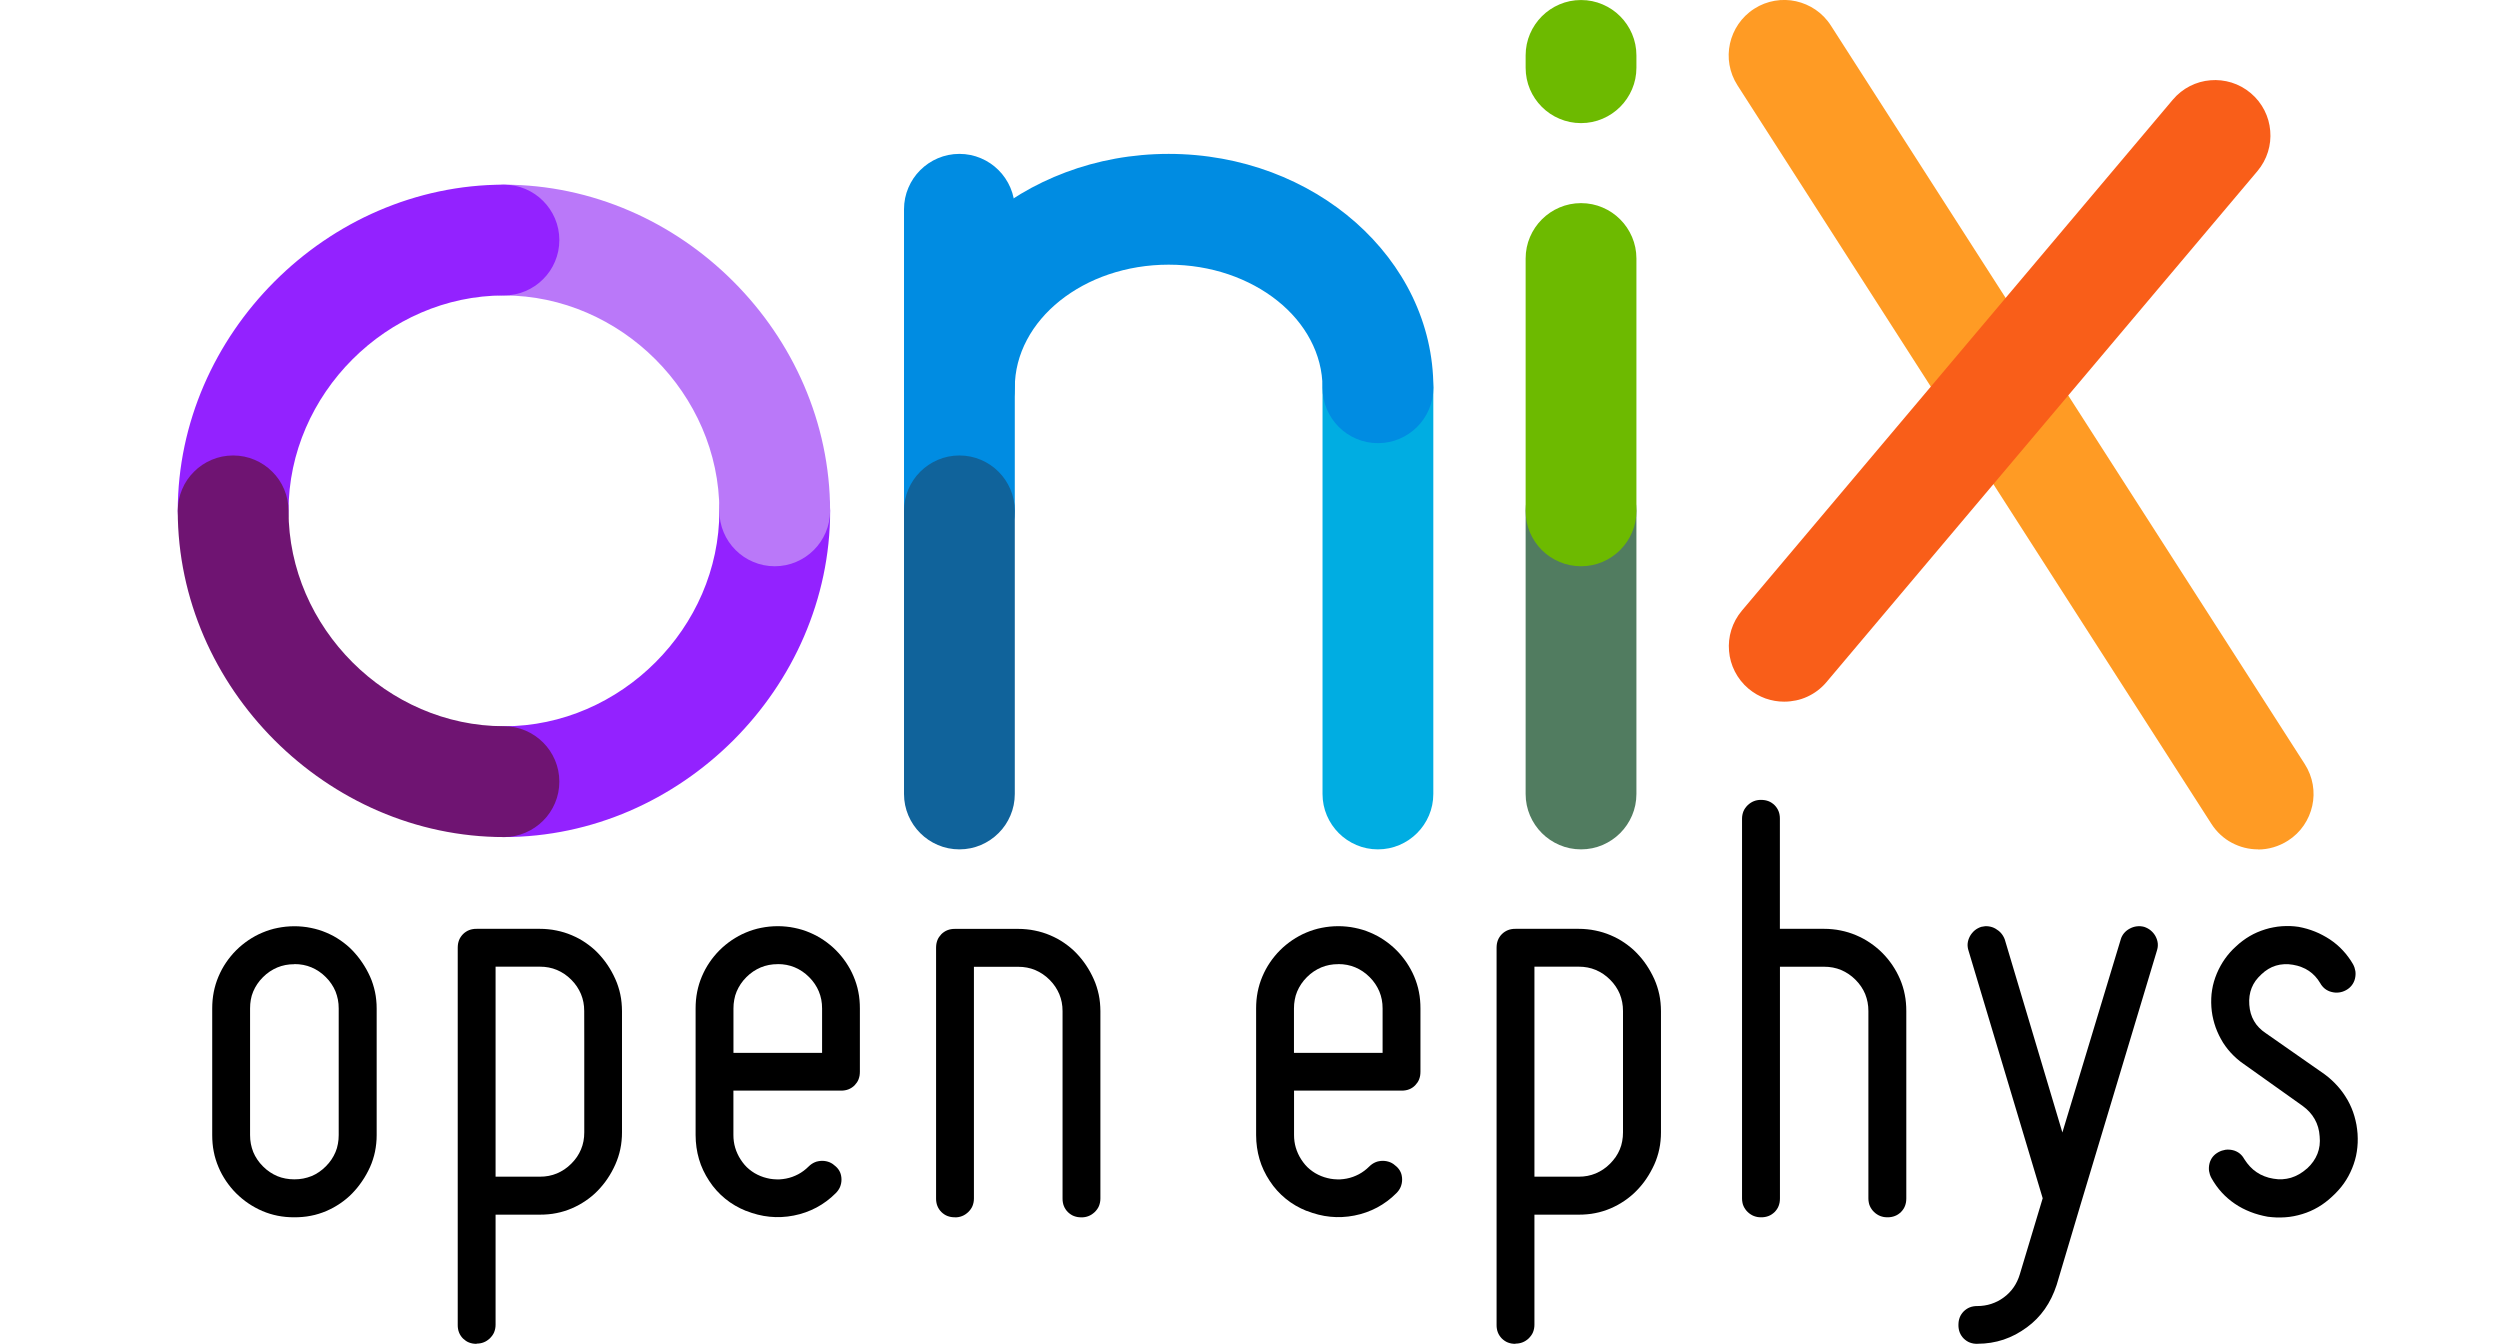
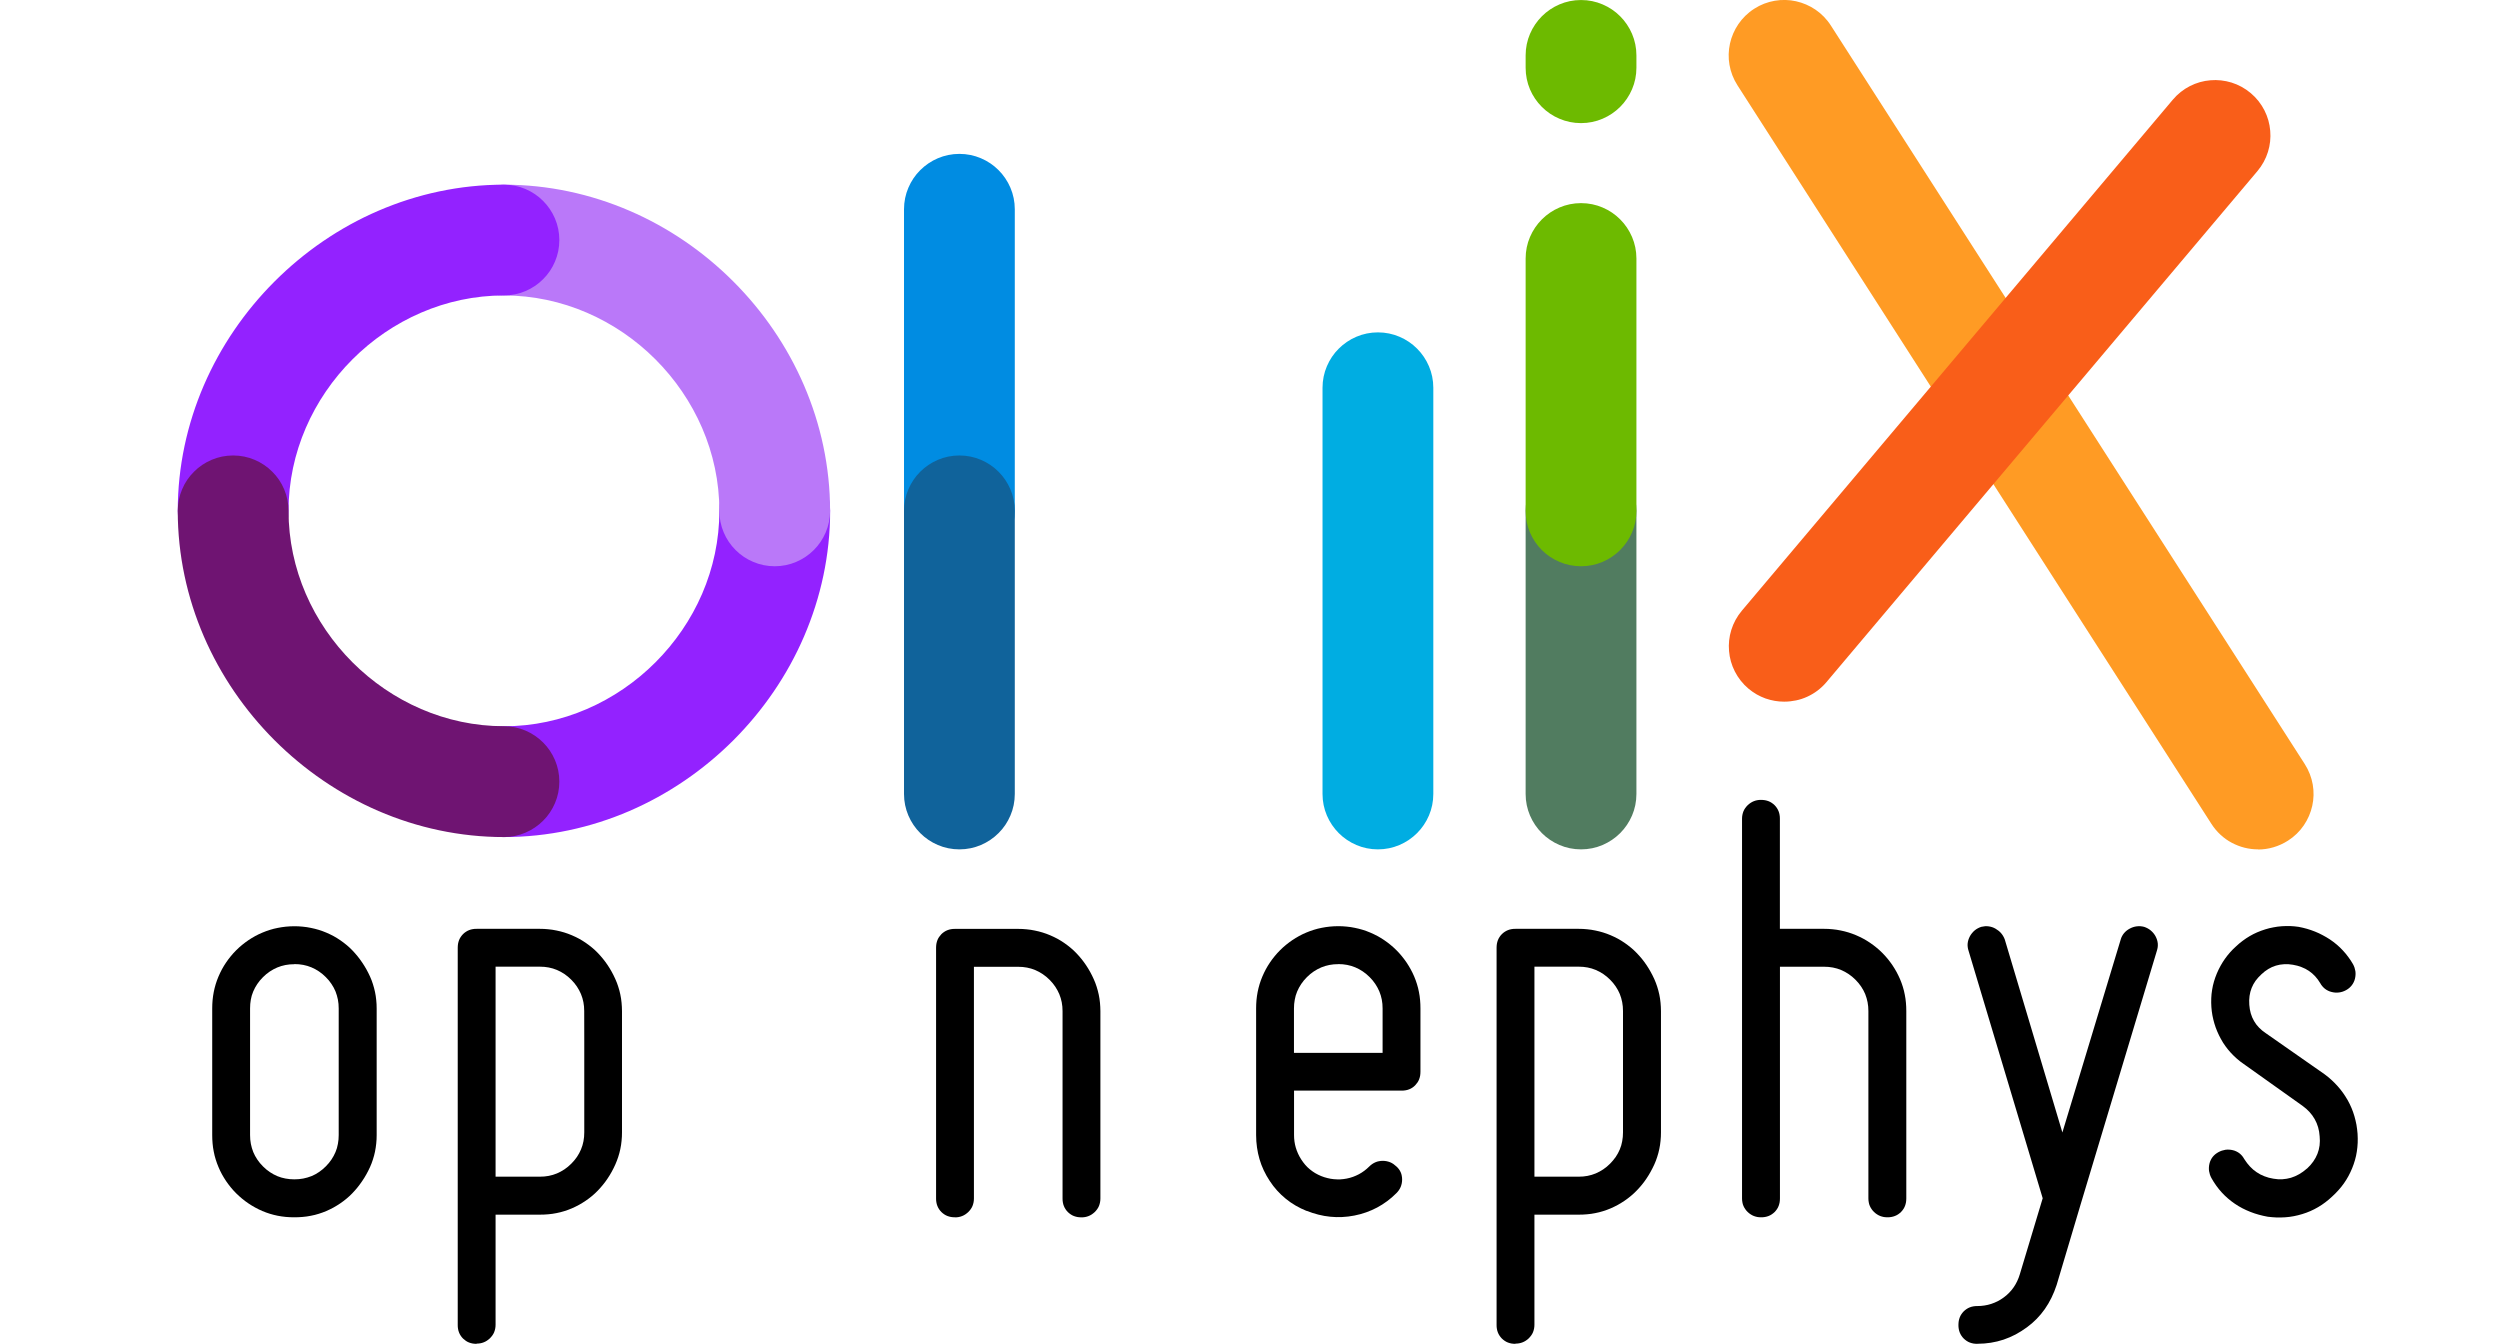
<svg xmlns="http://www.w3.org/2000/svg" xmlns:ns1="http://www.inkscape.org/namespaces/inkscape" xmlns:ns2="http://sodipodi.sourceforge.net/DTD/sodipodi-0.dtd" width="70.313" height="37.796" id="svg2985" version="1.1" ns1:version="1.3.2 (091e20e, 2023-11-25, custom)" ns2:docname="logo-light.svg" ns1:export-filename="Bonsai.png" ns1:export-xdpi="1034.1727" ns1:export-ydpi="1034.1727" viewBox="0 0 70.312 37.795">
  <ns2:namedview id="base" pagecolor="#474747" bordercolor="#666666" borderopacity="1.0" ns1:pageopacity="0" ns1:pageshadow="2" ns1:zoom="8" ns1:cx="30.4375" ns1:cy="15.5625" ns1:document-units="mm" ns1:current-layer="layer2" showgrid="false" ns1:window-width="1920" ns1:window-height="1009" ns1:window-x="-8" ns1:window-y="-8" ns1:window-maximized="1" units="px" showguides="true" ns1:guide-bbox="true" fit-margin-top="0" fit-margin-left="0" fit-margin-right="0" fit-margin-bottom="0" ns1:pagecheckerboard="0" ns1:showpageshadow="2" ns1:deskcolor="#474747">
    <ns2:guide orientation="0,1" position="-13.519,47.433" id="guide4444" ns1:locked="false" ns1:label="" ns1:color="rgb(0,0,255)" />
    <ns2:guide orientation="1,0" position="65.249,78.16" id="guide4446" ns1:locked="false" ns1:label="" ns1:color="rgb(0,0,255)" />
  </ns2:namedview>
  <defs id="defs2987" />
  <style id="style7">.text { fill: #000; } @media (prefers-color-scheme: dark) { .text { fill: #eee; } }</style>
  <g ns1:groupmode="layer" id="layer2" ns1:label="Layer 1" transform="translate(50.25,-24.638)">
    <g id="Layer_1_1_" transform="translate(-34.536,0.988)" />
    <g id="Layer_2_1_" transform="matrix(1.731,0,0,1.731,-47.328,23.946)">
      <g id="g251">
        <path style="fill:#9322ff;fill-opacity:1.0" d="M 6.5,14 C 6.376,14 6.257,13.975 6.15,13.929 6.042,13.884 5.945,13.818 5.864,13.736 5.782,13.655 5.716,13.558 5.671,13.45 c -0.046,-0.108 -0.071,-0.226 -0.071,-0.35 0,-0.124 0.025,-0.243 0.071,-0.35 0.046,-0.108 0.111,-0.205 0.193,-0.286 0.081,-0.081 0.178,-0.147 0.286,-0.193 0.108,-0.046 0.226,-0.071 0.35,-0.071 0.474,0 0.93,-0.1 1.347,-0.28 0.417,-0.18 0.795,-0.439 1.114,-0.758 0.319,-0.319 0.579,-0.697 0.759,-1.114 C 9.9,9.63 10,9.174 10,8.7 10,8.576 10.025,8.458 10.071,8.35 c 0.046,-0.108 0.111,-0.205 0.193,-0.286 0.081,-0.081 0.178,-0.147 0.286,-0.193 0.108,-0.046 0.226,-0.071 0.35,-0.071 0.124,0 0.243,0.025 0.35,0.071 0.108,0.046 0.205,0.111 0.286,0.193 0.081,0.081 0.147,0.178 0.193,0.286 0.046,0.108 0.071,0.226 0.071,0.35 0,0.718 -0.152,1.408 -0.424,2.04 -0.272,0.632 -0.666,1.204 -1.148,1.687 C 9.744,12.91 9.172,13.303 8.54,13.576 7.909,13.848 7.218,14 6.5,14 Z" id="path249" />
      </g>
      <g id="g255">
        <path style="fill:#00ade2;fill-opacity:1.0" d="m 20.7,14.2 c -0.124,0 -0.243,-0.025 -0.35,-0.071 -0.108,-0.046 -0.205,-0.112 -0.286,-0.193 -0.081,-0.081 -0.147,-0.178 -0.193,-0.286 -0.046,-0.108 -0.071,-0.226 -0.071,-0.35 V 11.65 10 8.35 6.7 c 0,-0.124 0.025,-0.243 0.071,-0.35 0.046,-0.108 0.111,-0.205 0.193,-0.286 0.081,-0.081 0.178,-0.147 0.286,-0.193 0.108,-0.046 0.226,-0.071 0.35,-0.071 0.124,0 0.243,0.025 0.35,0.071 0.108,0.046 0.205,0.111 0.286,0.193 0.081,0.081 0.147,0.178 0.193,0.286 0.046,0.108 0.071,0.226 0.071,0.35 V 8.35 10 v 1.65 1.65 c 0,0.124 -0.025,0.243 -0.071,0.35 -0.046,0.108 -0.112,0.205 -0.193,0.286 -0.081,0.081 -0.178,0.147 -0.286,0.193 -0.108,0.046 -0.226,0.071 -0.35,0.071 z" id="path253" />
      </g>
      <g id="g259">
        <path style="fill:#ff9b24;fill-opacity:1.0" d="m 35.001,14.2 c -0.074,0 -0.148,-0.009 -0.22,-0.027 -0.072,-0.018 -0.141,-0.045 -0.207,-0.08 -0.066,-0.035 -0.127,-0.078 -0.183,-0.13 -0.056,-0.051 -0.106,-0.111 -0.149,-0.178 L 32.317,10.786 30.392,7.786 28.467,4.786 26.542,1.786 c -0.067,-0.104 -0.11,-0.218 -0.13,-0.333 -0.02,-0.115 -0.017,-0.232 0.008,-0.345 0.025,-0.113 0.071,-0.22 0.137,-0.317 0.066,-0.096 0.152,-0.182 0.257,-0.249 0.105,-0.068 0.218,-0.11 0.334,-0.13 0.115,-0.02 0.233,-0.017 0.345,0.008 0.112,0.025 0.22,0.071 0.317,0.137 0.096,0.066 0.182,0.152 0.249,0.257 l 1.925,3 1.925,3 1.925,3 1.925,3 c 0.067,0.105 0.11,0.218 0.13,0.333 0.02,0.115 0.017,0.233 -0.008,0.345 -0.025,0.113 -0.071,0.22 -0.137,0.317 -0.066,0.097 -0.152,0.182 -0.257,0.249 -0.038,0.024 -0.076,0.045 -0.116,0.063 -0.04,0.018 -0.08,0.033 -0.121,0.045 -0.041,0.012 -0.082,0.021 -0.124,0.027 -0.042,0.006 -0.083,0.009 -0.125,0.009 z" id="path257" />
      </g>
      <g id="g263">
        <path style="fill:#f95e19;fill-opacity:1.0" d="m 27.3,11.8 c -0.051,0 -0.103,-0.004 -0.153,-0.013 -0.051,-0.009 -0.101,-0.022 -0.15,-0.039 -0.049,-0.018 -0.097,-0.04 -0.143,-0.066 -0.046,-0.027 -0.091,-0.058 -0.133,-0.093 -0.095,-0.08 -0.169,-0.176 -0.222,-0.28 -0.053,-0.104 -0.085,-0.217 -0.094,-0.332 -0.01,-0.115 0.002,-0.231 0.037,-0.343 0.035,-0.112 0.092,-0.218 0.172,-0.313 l 1.75,-2.075 1.75,-2.075 1.75,-2.075 1.75,-2.075 c 0.08,-0.095 0.176,-0.17 0.28,-0.223 0.104,-0.053 0.217,-0.085 0.332,-0.094 0.115,-0.01 0.231,0.003 0.343,0.037 0.112,0.035 0.218,0.092 0.313,0.172 0.095,0.08 0.169,0.176 0.222,0.28 0.053,0.104 0.085,0.217 0.094,0.332 0.01,0.115 -0.002,0.231 -0.037,0.343 -0.035,0.112 -0.092,0.218 -0.172,0.313 l -1.75,2.075 -1.75,2.075 -1.75,2.075 -1.75,2.075 c -0.044,0.053 -0.094,0.099 -0.146,0.139 -0.053,0.04 -0.109,0.073 -0.168,0.1 -0.059,0.027 -0.12,0.047 -0.183,0.06 -0.063,0.013 -0.126,0.02 -0.19,0.02 z" id="path261" />
      </g>
      <g id="g267">
        <path style="fill:#517c60;fill-opacity:1.0" d="m 24,14.2 c -0.124,0 -0.243,-0.025 -0.35,-0.071 -0.108,-0.046 -0.205,-0.112 -0.286,-0.193 -0.081,-0.081 -0.147,-0.178 -0.193,-0.286 -0.046,-0.108 -0.071,-0.226 -0.071,-0.35 V 12.15 11 9.85 8.7 c 0,-0.124 0.025,-0.243 0.071,-0.35 0.046,-0.108 0.112,-0.205 0.193,-0.286 0.081,-0.081 0.178,-0.147 0.286,-0.193 C 23.757,7.825 23.876,7.8 24,7.8 c 0.124,0 0.243,0.025 0.35,0.071 0.108,0.046 0.205,0.111 0.286,0.193 0.081,0.081 0.147,0.178 0.193,0.286 0.046,0.108 0.071,0.226 0.071,0.35 V 9.85 11 v 1.15 1.15 c 0,0.124 -0.025,0.243 -0.071,0.35 -0.046,0.108 -0.112,0.205 -0.193,0.286 -0.081,0.081 -0.178,0.147 -0.286,0.193 C 24.243,14.175 24.124,14.2 24,14.2 Z" id="path265" />
      </g>
      <g id="g271">
        <path style="fill:#6dba00;fill-opacity:1.0" d="m 24,2.4 c -0.124,0 -0.243,-0.025 -0.35,-0.071 C 23.542,2.284 23.445,2.218 23.363,2.136 23.282,2.055 23.216,1.958 23.17,1.85 23.125,1.743 23.1,1.624 23.1,1.5 V 1.45 1.4 1.35 1.3 c 0,-0.124 0.025,-0.243 0.071,-0.35 0.046,-0.108 0.112,-0.205 0.193,-0.286 0.081,-0.081 0.178,-0.147 0.286,-0.193 C 23.757,0.425 23.876,0.4 24,0.4 c 0.124,0 0.243,0.025 0.35,0.071 0.108,0.046 0.205,0.111 0.286,0.193 0.081,0.081 0.147,0.178 0.193,0.286 0.046,0.108 0.071,0.226 0.071,0.35 v 0.05 0.05 0.05 V 1.5 c 0,0.124 -0.025,0.243 -0.071,0.35 -0.046,0.108 -0.112,0.205 -0.193,0.286 -0.081,0.081 -0.178,0.147 -0.286,0.193 C 24.243,2.375 24.124,2.4 24,2.4 Z" id="path269" />
      </g>
      <g id="g283">
        <g id="g275">
          <path style="fill:#008ce2;fill-opacity:1.0" d="m 13.9,9.6 c -0.124,0 -0.243,-0.025 -0.35,-0.071 C 13.442,9.484 13.345,9.418 13.264,9.337 13.182,9.255 13.116,9.158 13.071,9.051 13.025,8.943 13,8.824 13,8.7 V 7.475 6.25 5.025 3.8 c 0,-0.124 0.025,-0.243 0.071,-0.35 0.046,-0.108 0.111,-0.205 0.193,-0.286 0.081,-0.081 0.178,-0.147 0.286,-0.193 0.108,-0.046 0.226,-0.071 0.35,-0.071 0.124,0 0.243,0.025 0.35,0.071 0.108,0.046 0.205,0.111 0.286,0.193 0.081,0.081 0.147,0.178 0.193,0.286 0.046,0.108 0.071,0.226 0.071,0.35 V 5.025 6.25 7.475 8.7 c 0,0.124 -0.025,0.243 -0.071,0.35 -0.046,0.108 -0.111,0.205 -0.193,0.286 -0.081,0.081 -0.178,0.147 -0.286,0.193 -0.108,0.046 -0.226,0.071 -0.35,0.071 z" id="path273" />
        </g>
        <g id="g281">
          <g id="g279">
-             <path style="fill:#008ce2;fill-opacity:1.0" d="m 20.7,7.6 c -0.124,0 -0.243,-0.025 -0.35,-0.071 -0.108,-0.046 -0.205,-0.111 -0.286,-0.193 -0.081,-0.081 -0.147,-0.178 -0.193,-0.286 -0.046,-0.108 -0.071,-0.226 -0.071,-0.35 0,-0.276 -0.07,-0.539 -0.197,-0.778 C 19.477,5.683 19.294,5.467 19.067,5.286 18.841,5.105 18.571,4.959 18.272,4.857 17.973,4.756 17.645,4.7 17.3,4.7 c -0.345,0 -0.673,0.056 -0.972,0.157 -0.299,0.101 -0.568,0.248 -0.795,0.429 -0.226,0.181 -0.41,0.397 -0.536,0.636 -0.127,0.239 -0.197,0.502 -0.197,0.778 0,0.124 -0.025,0.243 -0.071,0.35 -0.046,0.108 -0.111,0.205 -0.193,0.286 -0.081,0.081 -0.178,0.147 -0.286,0.193 -0.108,0.046 -0.226,0.071 -0.35,0.071 -0.124,0 -0.243,-0.025 -0.35,-0.071 C 13.442,7.484 13.345,7.418 13.264,7.337 13.182,7.255 13.116,7.158 13.071,7.051 13.025,6.943 13,6.824 13,6.7 13,6.176 13.121,5.677 13.338,5.222 13.556,4.768 13.871,4.358 14.261,4.014 14.65,3.67 15.113,3.392 15.628,3.199 c 0.514,-0.193 1.079,-0.299 1.672,-0.299 0.593,0 1.158,0.107 1.672,0.299 0.514,0.193 0.978,0.471 1.367,0.815 0.389,0.344 0.705,0.754 0.923,1.208 0.218,0.455 0.339,0.954 0.339,1.478 0,0.124 -0.025,0.243 -0.071,0.35 -0.046,0.108 -0.112,0.205 -0.193,0.286 -0.081,0.081 -0.178,0.147 -0.286,0.193 -0.108,0.046 -0.226,0.071 -0.35,0.071 z" id="path277" />
-           </g>
+             </g>
        </g>
      </g>
      <g id="g287">
        <path style="fill:#10639b;fill-opacity:1.0" d="m 13.9,14.2 c -0.124,0 -0.243,-0.025 -0.35,-0.071 -0.108,-0.046 -0.205,-0.112 -0.286,-0.193 -0.081,-0.081 -0.147,-0.178 -0.193,-0.286 C 13.025,13.542 13,13.424 13,13.3 V 12.15 11 9.85 8.7 C 13,8.576 13.025,8.458 13.071,8.35 c 0.046,-0.108 0.111,-0.205 0.193,-0.286 0.081,-0.081 0.178,-0.147 0.286,-0.193 0.108,-0.046 0.226,-0.071 0.35,-0.071 0.124,0 0.243,0.025 0.35,0.071 0.108,0.046 0.205,0.111 0.286,0.193 0.081,0.081 0.147,0.178 0.193,0.286 0.046,0.108 0.071,0.226 0.071,0.35 V 9.85 11 v 1.15 1.15 c 0,0.124 -0.025,0.243 -0.071,0.35 -0.046,0.108 -0.111,0.205 -0.193,0.286 -0.081,0.081 -0.178,0.147 -0.286,0.193 -0.108,0.046 -0.226,0.071 -0.35,0.071 z" id="path285" />
      </g>
      <g id="g291">
        <path style="fill:#6dba00;fill-opacity:1.0" d="m 24,9.6 c -0.124,0 -0.243,-0.025 -0.35,-0.071 C 23.542,9.484 23.445,9.418 23.363,9.337 23.282,9.255 23.216,9.158 23.17,9.051 23.125,8.943 23.1,8.824 23.1,8.7 V 7.675 6.65 5.625 4.6 c 0,-0.124 0.025,-0.243 0.071,-0.35 0.046,-0.108 0.112,-0.205 0.193,-0.286 0.081,-0.081 0.178,-0.147 0.286,-0.193 0.108,-0.046 0.226,-0.071 0.35,-0.071 0.124,0 0.243,0.025 0.35,0.071 0.108,0.046 0.205,0.111 0.286,0.193 0.081,0.081 0.147,0.178 0.193,0.286 0.046,0.108 0.071,0.226 0.071,0.35 v 1.025 1.025 1.025 1.025 c 0,0.124 -0.025,0.243 -0.071,0.35 -0.046,0.108 -0.112,0.205 -0.193,0.286 -0.081,0.081 -0.178,0.147 -0.286,0.193 C 24.243,9.575 24.124,9.6 24,9.6 Z" id="path289" />
      </g>
      <g id="g295">
        <path style="fill:#ba78f9;fill-opacity:1.0" d="m 10.9,9.6 c -0.124,0 -0.243,-0.025 -0.35,-0.071 C 10.442,9.484 10.345,9.418 10.264,9.337 10.182,9.255 10.116,9.158 10.071,9.051 10.025,8.943 10,8.824 10,8.7 10,8.226 9.9,7.77 9.72,7.353 9.54,6.936 9.28,6.557 8.961,6.238 8.642,5.919 8.264,5.66 7.847,5.48 7.43,5.3 6.974,5.2 6.5,5.2 6.376,5.2 6.257,5.175 6.15,5.129 6.042,5.083 5.945,5.018 5.864,4.936 5.782,4.855 5.716,4.758 5.671,4.65 5.625,4.542 5.6,4.424 5.6,4.3 c 0,-0.124 0.025,-0.243 0.071,-0.35 C 5.716,3.842 5.782,3.745 5.864,3.663 5.945,3.582 6.042,3.516 6.15,3.471 6.257,3.425 6.376,3.4 6.5,3.4 c 0.718,0 1.409,0.152 2.04,0.424 0.632,0.272 1.204,0.666 1.687,1.149 0.483,0.483 0.876,1.056 1.148,1.687 0.272,0.632 0.424,1.322 0.424,2.04 0,0.124 -0.025,0.243 -0.071,0.35 -0.046,0.108 -0.111,0.205 -0.193,0.286 -0.081,0.081 -0.178,0.147 -0.286,0.193 -0.108,0.046 -0.226,0.071 -0.35,0.071 z" id="path293" />
      </g>
      <g id="g299">
        <path style="fill:#9322ff;fill-opacity:1.0" d="m 2.1,9.6 c -0.124,0 -0.243,-0.025 -0.35,-0.071 C 1.642,9.484 1.545,9.418 1.464,9.337 1.382,9.255 1.316,9.158 1.271,9.051 1.225,8.943 1.2,8.824 1.2,8.7 c 0,-0.718 0.152,-1.409 0.424,-2.04 C 1.897,6.028 2.29,5.456 2.773,4.973 3.256,4.49 3.828,4.096 4.46,3.824 5.091,3.552 5.782,3.4 6.5,3.4 c 0.124,0 0.243,0.025 0.35,0.071 0.108,0.046 0.205,0.111 0.286,0.193 0.081,0.081 0.147,0.178 0.193,0.286 0.046,0.108 0.071,0.226 0.071,0.35 0,0.124 -0.025,0.243 -0.071,0.35 C 7.284,4.758 7.218,4.855 7.136,4.936 7.055,5.018 6.958,5.083 6.85,5.129 6.743,5.175 6.624,5.2 6.5,5.2 6.026,5.2 5.57,5.3 5.153,5.48 4.736,5.66 4.358,5.919 4.039,6.238 3.72,6.557 3.46,6.936 3.28,7.353 3.1,7.77 3,8.226 3,8.7 3,8.824 2.975,8.943 2.929,9.051 2.884,9.158 2.818,9.255 2.736,9.337 2.655,9.418 2.558,9.484 2.45,9.529 2.343,9.575 2.224,9.6 2.1,9.6 Z" id="path297" />
      </g>
      <g id="g303">
        <path style="fill:#6f1472;fill-opacity:1.0" d="M 6.5,14 C 5.782,14 5.091,13.848 4.46,13.576 3.828,13.303 3.256,12.91 2.773,12.427 2.29,11.944 1.897,11.372 1.624,10.74 1.352,10.109 1.2,9.418 1.2,8.7 1.2,8.576 1.225,8.458 1.271,8.35 1.316,8.242 1.382,8.145 1.464,8.064 1.545,7.982 1.642,7.917 1.75,7.871 1.857,7.825 1.976,7.8 2.1,7.8 c 0.124,0 0.243,0.025 0.35,0.071 0.108,0.046 0.205,0.111 0.286,0.193 C 2.818,8.145 2.884,8.242 2.929,8.35 2.975,8.458 3,8.576 3,8.7 3,9.174 3.1,9.63 3.28,10.047 c 0.18,0.417 0.44,0.795 0.759,1.114 0.319,0.319 0.697,0.578 1.114,0.758 0.417,0.18 0.873,0.28 1.347,0.28 0.124,0 0.243,0.025 0.35,0.071 0.108,0.046 0.205,0.112 0.286,0.193 0.081,0.081 0.147,0.178 0.193,0.286 0.046,0.108 0.071,0.226 0.071,0.35 0,0.124 -0.025,0.243 -0.071,0.35 -0.046,0.108 -0.111,0.205 -0.193,0.286 -0.081,0.081 -0.178,0.147 -0.286,0.193 C 6.743,13.975 6.624,14 6.5,14 Z" id="path301" />
      </g>
      <g style="enable-background:new" id="g321">
        <g id="g307">
          <path style="fill:#000000;fill-opacity:1.0" d="m 3.094,20.178 c -0.046,0 -0.092,-0.002 -0.137,-0.006 -0.045,-0.004 -0.089,-0.011 -0.132,-0.019 -0.043,-0.009 -0.086,-0.019 -0.127,-0.032 -0.042,-0.013 -0.083,-0.028 -0.123,-0.045 -0.04,-0.017 -0.079,-0.036 -0.117,-0.057 -0.038,-0.021 -0.075,-0.043 -0.11,-0.067 -0.036,-0.024 -0.07,-0.05 -0.103,-0.077 -0.033,-0.027 -0.065,-0.057 -0.096,-0.087 -0.031,-0.031 -0.06,-0.063 -0.087,-0.096 -0.027,-0.033 -0.053,-0.068 -0.077,-0.103 -0.024,-0.036 -0.046,-0.072 -0.067,-0.11 -0.021,-0.038 -0.039,-0.077 -0.056,-0.117 -0.017,-0.04 -0.032,-0.081 -0.045,-0.123 -0.013,-0.042 -0.024,-0.084 -0.032,-0.128 -0.009,-0.043 -0.015,-0.087 -0.019,-0.132 -0.004,-0.045 -0.006,-0.09 -0.006,-0.137 v -0.514 -0.514 -0.514 -0.514 c 0,-0.046 0.002,-0.092 0.006,-0.137 0.004,-0.045 0.011,-0.089 0.019,-0.132 0.009,-0.043 0.019,-0.086 0.032,-0.128 0.013,-0.042 0.028,-0.083 0.045,-0.123 0.017,-0.04 0.036,-0.079 0.056,-0.117 0.021,-0.038 0.043,-0.075 0.067,-0.11 0.024,-0.036 0.05,-0.07 0.077,-0.103 0.027,-0.033 0.056,-0.065 0.087,-0.096 0.031,-0.031 0.063,-0.06 0.096,-0.087 0.033,-0.027 0.068,-0.053 0.103,-0.077 0.036,-0.024 0.072,-0.046 0.11,-0.067 0.038,-0.021 0.077,-0.039 0.117,-0.056 0.04,-0.017 0.081,-0.032 0.123,-0.045 0.042,-0.013 0.084,-0.024 0.127,-0.032 0.043,-0.009 0.087,-0.015 0.132,-0.02 0.045,-0.004 0.09,-0.007 0.137,-0.007 0.046,0 0.092,0.002 0.137,0.007 0.045,0.004 0.089,0.011 0.132,0.02 0.043,0.009 0.086,0.019 0.128,0.032 0.042,0.013 0.083,0.028 0.123,0.045 0.04,0.017 0.079,0.036 0.117,0.056 0.038,0.021 0.074,0.043 0.109,0.067 0.035,0.024 0.069,0.05 0.102,0.077 0.033,0.027 0.064,0.056 0.094,0.087 0.03,0.031 0.058,0.063 0.085,0.096 0.027,0.033 0.052,0.068 0.076,0.103 0.024,0.036 0.047,0.072 0.068,0.11 0.021,0.038 0.041,0.077 0.059,0.117 0.018,0.04 0.034,0.081 0.047,0.123 0.013,0.042 0.025,0.084 0.034,0.128 0.009,0.043 0.016,0.087 0.02,0.132 0.005,0.045 0.007,0.09 0.007,0.137 v 0.514 0.514 0.514 0.514 c 0,0.046 -0.002,0.092 -0.007,0.137 -0.005,0.045 -0.011,0.089 -0.02,0.132 -0.009,0.043 -0.02,0.086 -0.034,0.128 -0.013,0.042 -0.029,0.083 -0.047,0.123 -0.018,0.04 -0.038,0.079 -0.059,0.117 -0.021,0.038 -0.044,0.075 -0.068,0.11 -0.024,0.036 -0.05,0.07 -0.076,0.103 -0.027,0.033 -0.055,0.065 -0.085,0.096 -0.03,0.031 -0.061,0.06 -0.094,0.087 -0.033,0.027 -0.066,0.053 -0.102,0.077 -0.035,0.024 -0.072,0.046 -0.109,0.067 -0.038,0.021 -0.077,0.039 -0.117,0.057 -0.04,0.017 -0.081,0.032 -0.123,0.045 -0.042,0.013 -0.084,0.024 -0.128,0.032 -0.043,0.009 -0.087,0.015 -0.132,0.019 -0.045,0.004 -0.09,0.006 -0.137,0.006 z m 0,-4.112 c -0.05,0 -0.098,0.004 -0.144,0.013 -0.046,0.009 -0.09,0.022 -0.133,0.04 -0.042,0.018 -0.083,0.04 -0.122,0.066 -0.039,0.026 -0.076,0.057 -0.111,0.092 -0.035,0.035 -0.066,0.072 -0.092,0.111 -0.026,0.039 -0.048,0.079 -0.066,0.122 -0.018,0.042 -0.031,0.087 -0.039,0.133 C 2.379,16.687 2.375,16.735 2.375,16.785 v 0.514 0.514 0.514 0.514 c 0,0.05 0.004,0.098 0.013,0.144 0.009,0.046 0.022,0.09 0.039,0.133 0.018,0.042 0.039,0.083 0.066,0.122 0.026,0.039 0.057,0.076 0.092,0.111 0.035,0.035 0.072,0.066 0.111,0.092 0.039,0.026 0.079,0.048 0.122,0.066 0.042,0.017 0.087,0.031 0.133,0.039 0.046,0.009 0.094,0.013 0.144,0.013 0.05,0 0.098,-0.004 0.144,-0.013 0.046,-0.009 0.09,-0.022 0.133,-0.039 0.042,-0.017 0.083,-0.039 0.122,-0.066 0.039,-0.026 0.076,-0.057 0.111,-0.092 0.035,-0.035 0.066,-0.072 0.092,-0.111 0.026,-0.039 0.048,-0.079 0.066,-0.122 0.018,-0.042 0.031,-0.087 0.039,-0.133 0.009,-0.046 0.013,-0.094 0.013,-0.144 v -0.514 -0.514 -0.514 -0.514 c 0,-0.05 -0.004,-0.098 -0.013,-0.144 -0.009,-0.046 -0.022,-0.09 -0.039,-0.133 -0.018,-0.042 -0.039,-0.083 -0.066,-0.122 -0.026,-0.039 -0.057,-0.076 -0.092,-0.111 -0.035,-0.035 -0.072,-0.066 -0.111,-0.092 -0.039,-0.026 -0.079,-0.048 -0.122,-0.066 -0.042,-0.018 -0.087,-0.031 -0.133,-0.04 -0.046,-0.009 -0.094,-0.013 -0.144,-0.013 z" id="path305" />
        </g>
        <g id="g311">
          <path style="fill:#000000;fill-opacity:1.0" d="m 6.056,22.234 c -0.022,0 -0.044,-0.002 -0.064,-0.005 -0.02,-0.004 -0.04,-0.009 -0.058,-0.016 -0.018,-0.007 -0.036,-0.016 -0.052,-0.027 -0.016,-0.011 -0.032,-0.024 -0.047,-0.038 -0.015,-0.015 -0.027,-0.03 -0.038,-0.047 -0.011,-0.016 -0.02,-0.034 -0.027,-0.052 -0.007,-0.018 -0.013,-0.038 -0.016,-0.058 -0.004,-0.02 -0.005,-0.042 -0.005,-0.064 V 20.394 18.862 17.33 15.798 c 0,-0.022 0.002,-0.043 0.005,-0.064 0.004,-0.02 0.009,-0.04 0.016,-0.058 0.007,-0.018 0.016,-0.036 0.027,-0.052 0.011,-0.017 0.024,-0.032 0.038,-0.047 0.015,-0.015 0.03,-0.027 0.047,-0.038 0.016,-0.011 0.034,-0.02 0.052,-0.027 0.018,-0.007 0.038,-0.013 0.058,-0.016 0.02,-0.004 0.042,-0.005 0.064,-0.005 H 6.313 6.57 6.827 7.083 c 0.046,0 0.092,0.002 0.137,0.007 0.045,0.004 0.089,0.011 0.132,0.02 0.043,0.009 0.086,0.019 0.127,0.032 0.042,0.013 0.083,0.028 0.123,0.045 0.04,0.017 0.079,0.036 0.117,0.056 0.038,0.021 0.074,0.043 0.109,0.067 0.035,0.024 0.069,0.05 0.102,0.077 0.033,0.027 0.064,0.056 0.094,0.087 0.03,0.031 0.058,0.063 0.085,0.096 0.027,0.033 0.052,0.068 0.076,0.103 0.024,0.036 0.046,0.072 0.067,0.11 0.021,0.038 0.04,0.077 0.058,0.117 0.018,0.04 0.034,0.081 0.047,0.123 0.014,0.042 0.025,0.084 0.034,0.128 0.009,0.043 0.016,0.087 0.02,0.132 0.004,0.045 0.007,0.09 0.007,0.136 v 0.493 0.493 0.493 0.493 c 0,0.046 -0.002,0.092 -0.007,0.137 -0.004,0.045 -0.011,0.089 -0.02,0.132 -0.009,0.043 -0.02,0.086 -0.034,0.128 -0.014,0.042 -0.029,0.083 -0.047,0.123 -0.018,0.04 -0.037,0.079 -0.058,0.117 -0.021,0.038 -0.043,0.075 -0.067,0.11 -0.024,0.036 -0.049,0.07 -0.076,0.103 -0.027,0.033 -0.055,0.065 -0.085,0.096 -0.03,0.031 -0.061,0.06 -0.094,0.087 -0.033,0.027 -0.066,0.053 -0.102,0.077 -0.035,0.024 -0.072,0.046 -0.109,0.067 -0.038,0.021 -0.077,0.039 -0.117,0.057 -0.04,0.017 -0.081,0.032 -0.123,0.045 -0.042,0.013 -0.084,0.024 -0.127,0.032 -0.043,0.009 -0.087,0.015 -0.132,0.019 -0.045,0.004 -0.09,0.006 -0.137,0.006 H 6.904 6.724 6.544 6.364 v 0.447 0.447 0.447 0.447 c 0,0.022 -0.002,0.043 -0.006,0.064 -0.004,0.02 -0.01,0.04 -0.017,0.058 -0.008,0.018 -0.017,0.036 -0.029,0.052 -0.012,0.016 -0.025,0.032 -0.04,0.047 -0.016,0.015 -0.032,0.027 -0.048,0.038 -0.017,0.011 -0.034,0.02 -0.052,0.027 -0.018,0.007 -0.037,0.013 -0.056,0.016 -0.019,0.004 -0.039,0.005 -0.06,0.005 z m 1.748,-5.408 c 0,-0.05 -0.004,-0.097 -0.013,-0.143 -0.009,-0.046 -0.022,-0.09 -0.04,-0.133 -0.018,-0.042 -0.04,-0.083 -0.066,-0.122 -0.026,-0.039 -0.057,-0.076 -0.092,-0.111 -0.035,-0.035 -0.072,-0.066 -0.111,-0.092 -0.039,-0.026 -0.079,-0.048 -0.122,-0.066 -0.042,-0.018 -0.087,-0.031 -0.133,-0.04 -0.046,-0.009 -0.094,-0.013 -0.144,-0.013 H 6.904 6.724 6.544 6.364 v 0.853 0.853 0.853 0.853 h 0.18 0.18 0.18 0.18 c 0.05,0 0.098,-0.004 0.144,-0.013 0.046,-0.009 0.09,-0.022 0.133,-0.04 0.042,-0.018 0.083,-0.04 0.122,-0.066 0.039,-0.026 0.076,-0.057 0.111,-0.092 0.035,-0.035 0.066,-0.072 0.092,-0.11 0.026,-0.039 0.048,-0.079 0.066,-0.122 0.018,-0.042 0.031,-0.087 0.04,-0.133 0.009,-0.046 0.013,-0.094 0.013,-0.144 V 18.306 17.813 17.32 Z" id="path309" />
        </g>
        <g id="g315">
-           <path style="fill:#000000;fill-opacity:1.0" d="m 10.435,20.075 c -0.063,-0.026 -0.124,-0.055 -0.18,-0.088 -0.057,-0.033 -0.11,-0.07 -0.16,-0.111 -0.05,-0.041 -0.097,-0.085 -0.14,-0.133 -0.043,-0.048 -0.084,-0.1 -0.12,-0.156 -0.037,-0.056 -0.069,-0.113 -0.097,-0.172 -0.028,-0.059 -0.051,-0.12 -0.069,-0.182 -0.018,-0.062 -0.032,-0.126 -0.041,-0.191 -0.009,-0.065 -0.014,-0.132 -0.014,-0.201 v -0.514 -0.514 -0.514 -0.514 c 0,-0.046 0.002,-0.092 0.006,-0.137 0.004,-0.045 0.011,-0.089 0.019,-0.132 0.009,-0.043 0.019,-0.086 0.032,-0.128 0.013,-0.042 0.028,-0.083 0.045,-0.123 0.017,-0.04 0.036,-0.079 0.056,-0.117 0.021,-0.038 0.043,-0.075 0.067,-0.11 0.024,-0.036 0.05,-0.07 0.077,-0.103 0.027,-0.033 0.056,-0.065 0.087,-0.096 0.031,-0.031 0.063,-0.06 0.096,-0.087 0.033,-0.027 0.068,-0.053 0.103,-0.077 0.036,-0.024 0.072,-0.046 0.11,-0.067 0.038,-0.021 0.077,-0.039 0.117,-0.056 0.04,-0.017 0.081,-0.032 0.123,-0.045 0.042,-0.013 0.084,-0.024 0.127,-0.032 0.043,-0.009 0.087,-0.015 0.132,-0.02 0.045,-0.004 0.09,-0.007 0.137,-0.007 0.046,0 0.092,0.002 0.137,0.007 0.045,0.004 0.089,0.011 0.132,0.02 0.043,0.009 0.086,0.019 0.128,0.032 0.042,0.013 0.083,0.028 0.123,0.045 0.04,0.017 0.079,0.036 0.117,0.056 0.038,0.021 0.075,0.043 0.11,0.067 0.036,0.024 0.07,0.05 0.103,0.077 0.033,0.027 0.065,0.056 0.096,0.087 0.031,0.031 0.06,0.063 0.087,0.096 0.027,0.033 0.053,0.068 0.077,0.103 0.024,0.036 0.046,0.072 0.067,0.11 0.021,0.038 0.039,0.077 0.056,0.117 0.017,0.04 0.032,0.081 0.045,0.123 0.013,0.042 0.024,0.084 0.032,0.128 0.009,0.043 0.015,0.087 0.019,0.132 0.004,0.045 0.006,0.09 0.006,0.137 v 0.257 0.257 0.257 0.257 c 0,0.022 -0.002,0.043 -0.005,0.064 -0.004,0.02 -0.009,0.04 -0.016,0.058 -0.007,0.018 -0.016,0.036 -0.027,0.052 -0.011,0.016 -0.024,0.032 -0.038,0.047 -0.015,0.015 -0.03,0.027 -0.047,0.038 -0.017,0.011 -0.034,0.02 -0.052,0.027 -0.018,0.007 -0.038,0.013 -0.058,0.016 -0.02,0.004 -0.042,0.005 -0.064,0.005 h -0.437 -0.437 -0.437 -0.437 v 0.18 0.18 0.18 0.18 c 0,0.036 0.002,0.072 0.007,0.106 0.005,0.035 0.012,0.069 0.022,0.102 0.01,0.033 0.022,0.066 0.037,0.098 0.015,0.032 0.032,0.064 0.052,0.094 0.02,0.031 0.041,0.059 0.064,0.086 0.023,0.027 0.048,0.051 0.075,0.073 0.027,0.022 0.056,0.043 0.086,0.061 0.031,0.018 0.063,0.034 0.097,0.048 0.034,0.014 0.069,0.025 0.103,0.033 0.034,0.009 0.069,0.015 0.104,0.018 0.035,0.003 0.07,0.004 0.104,0.003 0.035,-0.002 0.07,-0.006 0.105,-0.013 0.035,-0.007 0.069,-0.016 0.102,-0.028 0.033,-0.012 0.064,-0.026 0.095,-0.042 0.03,-0.016 0.06,-0.035 0.088,-0.056 0.028,-0.021 0.055,-0.044 0.081,-0.07 0.015,-0.015 0.032,-0.029 0.048,-0.04 0.017,-0.012 0.035,-0.021 0.053,-0.029 0.018,-0.008 0.038,-0.014 0.058,-0.017 0.02,-0.004 0.041,-0.006 0.062,-0.006 0.021,0 0.042,0.002 0.062,0.006 0.02,0.004 0.039,0.01 0.057,0.017 0.018,0.008 0.036,0.017 0.053,0.029 0.017,0.012 0.033,0.025 0.049,0.04 0.015,0.014 0.029,0.028 0.04,0.044 0.012,0.016 0.021,0.032 0.029,0.05 0.008,0.018 0.013,0.036 0.017,0.056 0.004,0.02 0.006,0.04 0.006,0.062 0,0.021 -0.002,0.042 -0.006,0.062 -0.004,0.02 -0.01,0.039 -0.017,0.057 -0.008,0.018 -0.017,0.036 -0.029,0.053 -0.012,0.017 -0.025,0.033 -0.04,0.048 -0.048,0.048 -0.098,0.092 -0.151,0.131 -0.053,0.039 -0.107,0.074 -0.164,0.104 -0.057,0.03 -0.116,0.056 -0.178,0.078 -0.061,0.022 -0.125,0.039 -0.191,0.052 -0.066,0.013 -0.132,0.021 -0.197,0.024 -0.065,0.003 -0.13,0.002 -0.195,-0.005 -0.065,-0.006 -0.129,-0.018 -0.193,-0.034 -0.064,-0.016 -0.128,-0.037 -0.191,-0.062 z m 0.514,-4.01 c -0.05,0 -0.098,0.004 -0.144,0.013 -0.046,0.009 -0.09,0.022 -0.133,0.04 -0.042,0.018 -0.083,0.04 -0.122,0.066 -0.039,0.026 -0.076,0.057 -0.111,0.092 -0.035,0.035 -0.066,0.072 -0.092,0.111 -0.026,0.039 -0.048,0.079 -0.066,0.122 -0.018,0.042 -0.031,0.087 -0.039,0.133 -0.009,0.046 -0.013,0.094 -0.013,0.144 v 0.18 0.18 0.18 0.18 h 0.36 0.36 0.36 0.36 V 17.325 17.145 16.965 16.785 c 0,-0.05 -0.004,-0.098 -0.013,-0.144 -0.009,-0.046 -0.022,-0.09 -0.04,-0.133 -0.018,-0.042 -0.039,-0.083 -0.066,-0.122 -0.026,-0.039 -0.057,-0.076 -0.092,-0.111 -0.035,-0.035 -0.072,-0.066 -0.111,-0.092 -0.039,-0.026 -0.079,-0.048 -0.122,-0.066 -0.042,-0.018 -0.087,-0.031 -0.133,-0.04 -0.046,-0.009 -0.094,-0.013 -0.144,-0.013 z" id="path313" />
-         </g>
+           </g>
        <g id="g319">
          <path style="fill:#000000;fill-opacity:1.0" d="m 13.828,20.178 c -0.022,0 -0.044,-0.002 -0.064,-0.005 -0.02,-0.004 -0.04,-0.009 -0.058,-0.016 -0.018,-0.007 -0.036,-0.016 -0.052,-0.027 -0.016,-0.011 -0.032,-0.023 -0.047,-0.038 -0.015,-0.015 -0.027,-0.03 -0.038,-0.047 -0.011,-0.017 -0.02,-0.034 -0.027,-0.052 -0.007,-0.018 -0.013,-0.038 -0.016,-0.058 -0.004,-0.02 -0.005,-0.042 -0.005,-0.064 v -1.018 -1.018 -1.018 -1.018 c 0,-0.022 0.002,-0.043 0.005,-0.064 0.004,-0.02 0.009,-0.04 0.016,-0.058 0.007,-0.018 0.016,-0.036 0.027,-0.052 0.011,-0.016 0.024,-0.032 0.038,-0.047 0.015,-0.015 0.03,-0.027 0.047,-0.038 0.016,-0.011 0.034,-0.02 0.052,-0.027 0.018,-0.007 0.038,-0.013 0.058,-0.016 0.02,-0.004 0.042,-0.005 0.064,-0.005 h 0.257 0.257 0.257 0.257 c 0.046,0 0.092,0.002 0.137,0.007 0.045,0.004 0.089,0.011 0.132,0.02 0.043,0.009 0.086,0.019 0.127,0.032 0.042,0.013 0.083,0.028 0.123,0.045 0.04,0.017 0.079,0.036 0.117,0.056 0.038,0.021 0.074,0.043 0.109,0.067 0.035,0.024 0.069,0.05 0.102,0.077 0.033,0.027 0.064,0.056 0.094,0.087 0.03,0.031 0.058,0.063 0.085,0.096 0.027,0.033 0.052,0.068 0.076,0.103 0.024,0.036 0.046,0.072 0.067,0.11 0.021,0.038 0.04,0.077 0.058,0.117 0.018,0.04 0.034,0.081 0.047,0.123 0.013,0.042 0.025,0.084 0.034,0.128 0.009,0.043 0.016,0.087 0.02,0.132 0.004,0.045 0.007,0.09 0.007,0.136 v 0.761 0.761 0.761 0.761 c 0,0.022 -0.002,0.044 -0.006,0.064 -0.004,0.02 -0.01,0.04 -0.017,0.058 -0.008,0.018 -0.017,0.036 -0.029,0.052 -0.012,0.017 -0.025,0.032 -0.04,0.047 -0.015,0.014 -0.032,0.027 -0.048,0.038 -0.017,0.011 -0.034,0.02 -0.052,0.027 -0.018,0.007 -0.037,0.013 -0.056,0.016 -0.019,0.004 -0.039,0.005 -0.06,0.005 -0.022,0 -0.044,-0.002 -0.064,-0.005 -0.02,-0.004 -0.04,-0.009 -0.058,-0.016 -0.018,-0.007 -0.036,-0.016 -0.052,-0.027 -0.016,-0.011 -0.032,-0.023 -0.047,-0.038 -0.015,-0.015 -0.027,-0.03 -0.038,-0.047 -0.011,-0.017 -0.02,-0.034 -0.027,-0.052 -0.007,-0.018 -0.013,-0.038 -0.016,-0.058 -0.004,-0.02 -0.005,-0.042 -0.005,-0.064 v -0.761 -0.761 -0.761 -0.761 c 0,-0.05 -0.004,-0.097 -0.013,-0.143 -0.009,-0.046 -0.022,-0.09 -0.04,-0.133 -0.018,-0.042 -0.04,-0.083 -0.066,-0.122 -0.026,-0.039 -0.057,-0.076 -0.092,-0.111 -0.035,-0.035 -0.072,-0.066 -0.111,-0.092 -0.039,-0.026 -0.079,-0.048 -0.122,-0.066 -0.042,-0.018 -0.087,-0.031 -0.133,-0.04 -0.046,-0.009 -0.094,-0.013 -0.144,-0.013 H 14.675 14.496 14.316 14.136 v 0.941 0.941 0.941 0.941 c 0,0.022 -0.002,0.044 -0.006,0.064 -0.004,0.02 -0.01,0.04 -0.017,0.058 -0.008,0.018 -0.017,0.036 -0.029,0.052 -0.012,0.017 -0.025,0.032 -0.04,0.047 -0.015,0.014 -0.032,0.027 -0.048,0.038 -0.017,0.011 -0.034,0.02 -0.052,0.027 -0.018,0.007 -0.037,0.013 -0.056,0.016 -0.019,0.004 -0.039,0.005 -0.06,0.005 z" id="path317" />
        </g>
      </g>
      <g style="enable-background:new" id="g323" />
      <g style="enable-background:new" id="g345">
        <g id="g327">
          <path style="fill:#000000;fill-opacity:1.0" d="m 19.542,20.075 c -0.063,-0.026 -0.124,-0.055 -0.18,-0.088 -0.057,-0.033 -0.11,-0.07 -0.16,-0.111 -0.05,-0.041 -0.097,-0.085 -0.14,-0.133 -0.043,-0.048 -0.084,-0.1 -0.12,-0.156 -0.037,-0.056 -0.069,-0.113 -0.097,-0.172 -0.028,-0.059 -0.051,-0.12 -0.069,-0.182 -0.018,-0.062 -0.032,-0.126 -0.041,-0.191 -0.009,-0.065 -0.014,-0.132 -0.014,-0.201 v -0.514 -0.514 -0.514 -0.514 c 0,-0.046 0.002,-0.092 0.006,-0.137 0.004,-0.045 0.011,-0.089 0.019,-0.132 0.009,-0.043 0.019,-0.086 0.032,-0.128 0.013,-0.042 0.028,-0.083 0.045,-0.123 0.017,-0.04 0.036,-0.079 0.056,-0.117 0.021,-0.038 0.043,-0.075 0.067,-0.11 0.024,-0.036 0.05,-0.07 0.077,-0.103 0.027,-0.033 0.056,-0.065 0.087,-0.096 0.031,-0.031 0.063,-0.06 0.096,-0.087 0.033,-0.027 0.068,-0.053 0.103,-0.077 0.036,-0.024 0.072,-0.046 0.11,-0.067 0.038,-0.021 0.077,-0.039 0.117,-0.056 0.04,-0.017 0.081,-0.032 0.123,-0.045 0.042,-0.013 0.084,-0.024 0.127,-0.032 0.043,-0.009 0.087,-0.015 0.132,-0.02 0.045,-0.004 0.09,-0.007 0.137,-0.007 0.046,0 0.092,0.002 0.137,0.007 0.045,0.004 0.089,0.011 0.132,0.02 0.043,0.009 0.086,0.019 0.128,0.032 0.042,0.013 0.083,0.028 0.123,0.045 0.04,0.017 0.079,0.036 0.117,0.056 0.038,0.021 0.075,0.043 0.11,0.067 0.036,0.024 0.07,0.05 0.103,0.077 0.033,0.027 0.065,0.056 0.096,0.087 0.031,0.031 0.06,0.063 0.087,0.096 0.027,0.033 0.053,0.068 0.077,0.103 0.024,0.036 0.046,0.072 0.067,0.11 0.021,0.038 0.04,0.077 0.057,0.117 0.017,0.04 0.032,0.081 0.045,0.123 0.013,0.042 0.024,0.084 0.032,0.128 0.009,0.043 0.015,0.087 0.019,0.132 0.004,0.045 0.006,0.09 0.006,0.137 v 0.257 0.257 0.257 0.257 c 0,0.022 -0.002,0.043 -0.005,0.064 -0.004,0.02 -0.009,0.04 -0.016,0.058 -0.007,0.018 -0.016,0.036 -0.027,0.052 -0.011,0.016 -0.024,0.032 -0.038,0.047 -0.014,0.015 -0.03,0.027 -0.046,0.038 -0.016,0.011 -0.034,0.02 -0.052,0.027 -0.018,0.007 -0.038,0.013 -0.058,0.016 -0.02,0.004 -0.042,0.005 -0.064,0.005 h -0.437 -0.437 -0.437 -0.437 v 0.18 0.18 0.18 0.18 c 0,0.036 0.002,0.072 0.007,0.106 0.005,0.035 0.012,0.069 0.022,0.102 0.01,0.033 0.022,0.066 0.037,0.098 0.015,0.032 0.032,0.064 0.052,0.094 0.02,0.031 0.041,0.059 0.064,0.086 0.023,0.027 0.048,0.051 0.075,0.073 0.027,0.022 0.056,0.043 0.086,0.061 0.031,0.018 0.063,0.034 0.097,0.048 0.034,0.014 0.069,0.025 0.103,0.033 0.035,0.009 0.069,0.015 0.104,0.018 0.035,0.003 0.069,0.004 0.104,0.003 0.035,-0.002 0.07,-0.006 0.105,-0.013 0.035,-0.007 0.069,-0.016 0.102,-0.028 0.033,-0.012 0.064,-0.026 0.095,-0.042 0.03,-0.016 0.06,-0.035 0.088,-0.056 0.028,-0.021 0.055,-0.044 0.081,-0.07 0.015,-0.015 0.032,-0.029 0.048,-0.04 0.017,-0.012 0.035,-0.021 0.053,-0.029 0.018,-0.008 0.038,-0.014 0.057,-0.017 0.02,-0.004 0.04,-0.006 0.062,-0.006 0.021,0 0.042,0.002 0.062,0.006 0.02,0.004 0.039,0.01 0.058,0.017 0.018,0.008 0.036,0.017 0.053,0.029 0.017,0.012 0.033,0.025 0.049,0.04 0.015,0.014 0.029,0.028 0.04,0.044 0.012,0.016 0.021,0.032 0.029,0.05 0.008,0.018 0.014,0.036 0.017,0.056 0.004,0.02 0.006,0.04 0.006,0.062 0,0.021 -0.002,0.042 -0.006,0.062 -0.004,0.02 -0.01,0.039 -0.017,0.057 -0.008,0.018 -0.017,0.036 -0.029,0.053 -0.012,0.017 -0.025,0.033 -0.04,0.048 -0.048,0.048 -0.098,0.092 -0.151,0.131 -0.053,0.039 -0.107,0.074 -0.164,0.104 -0.057,0.03 -0.116,0.056 -0.178,0.078 -0.061,0.022 -0.125,0.039 -0.191,0.052 -0.066,0.013 -0.132,0.021 -0.197,0.024 -0.065,0.003 -0.13,0.002 -0.195,-0.005 -0.065,-0.006 -0.129,-0.018 -0.193,-0.034 -0.064,-0.016 -0.128,-0.037 -0.191,-0.062 z m 0.514,-4.01 c -0.05,0 -0.098,0.004 -0.144,0.013 -0.046,0.009 -0.09,0.022 -0.133,0.04 -0.042,0.018 -0.083,0.04 -0.122,0.066 -0.039,0.026 -0.076,0.057 -0.111,0.092 -0.035,0.035 -0.066,0.072 -0.092,0.111 -0.026,0.039 -0.048,0.079 -0.066,0.122 -0.018,0.042 -0.031,0.087 -0.039,0.133 -0.009,0.046 -0.013,0.094 -0.013,0.144 v 0.18 0.18 0.18 0.18 h 0.36 0.36 0.36 0.36 V 17.325 17.145 16.965 16.785 c 0,-0.05 -0.004,-0.098 -0.013,-0.144 -0.009,-0.046 -0.022,-0.09 -0.04,-0.133 -0.018,-0.042 -0.04,-0.083 -0.066,-0.122 -0.026,-0.039 -0.057,-0.076 -0.092,-0.111 -0.035,-0.035 -0.072,-0.066 -0.111,-0.092 -0.039,-0.026 -0.079,-0.048 -0.122,-0.066 -0.042,-0.018 -0.087,-0.031 -0.133,-0.04 -0.046,-0.009 -0.094,-0.013 -0.144,-0.013 z" id="path325" />
        </g>
        <g id="g331">
          <path style="fill:#000000;fill-opacity:1.0" d="m 22.935,22.234 c -0.022,0 -0.044,-0.002 -0.064,-0.005 -0.02,-0.004 -0.04,-0.009 -0.058,-0.016 -0.018,-0.007 -0.036,-0.016 -0.052,-0.027 -0.017,-0.011 -0.032,-0.024 -0.047,-0.038 -0.014,-0.015 -0.027,-0.03 -0.038,-0.047 -0.011,-0.016 -0.02,-0.034 -0.027,-0.052 -0.007,-0.018 -0.013,-0.038 -0.016,-0.058 -0.004,-0.02 -0.005,-0.042 -0.005,-0.064 V 20.394 18.862 17.33 15.798 c 0,-0.022 0.002,-0.043 0.005,-0.064 0.004,-0.02 0.009,-0.04 0.016,-0.058 0.007,-0.018 0.016,-0.036 0.027,-0.052 0.011,-0.017 0.023,-0.032 0.038,-0.047 0.015,-0.015 0.03,-0.027 0.047,-0.038 0.017,-0.011 0.034,-0.02 0.052,-0.027 0.018,-0.007 0.038,-0.013 0.058,-0.016 0.02,-0.004 0.042,-0.005 0.064,-0.005 h 0.257 0.257 0.257 0.257 c 0.046,0 0.092,0.002 0.136,0.007 0.045,0.004 0.089,0.011 0.132,0.02 0.043,0.009 0.086,0.019 0.127,0.032 0.042,0.013 0.083,0.028 0.123,0.045 0.04,0.017 0.079,0.036 0.117,0.056 0.038,0.021 0.074,0.043 0.109,0.067 0.035,0.024 0.069,0.05 0.102,0.077 0.033,0.027 0.064,0.056 0.094,0.087 0.03,0.031 0.059,0.063 0.086,0.096 0.027,0.033 0.052,0.068 0.076,0.103 0.024,0.036 0.046,0.072 0.067,0.11 0.021,0.038 0.041,0.077 0.059,0.117 0.018,0.04 0.033,0.081 0.047,0.123 0.013,0.042 0.025,0.084 0.034,0.128 0.009,0.043 0.016,0.087 0.02,0.132 0.004,0.045 0.007,0.09 0.007,0.136 v 0.493 0.493 0.493 0.493 c 0,0.046 -0.002,0.092 -0.007,0.137 -0.004,0.045 -0.011,0.089 -0.02,0.132 -0.009,0.043 -0.02,0.086 -0.034,0.128 -0.013,0.042 -0.029,0.083 -0.047,0.123 -0.018,0.04 -0.038,0.079 -0.059,0.117 -0.021,0.038 -0.043,0.075 -0.067,0.11 -0.024,0.036 -0.049,0.07 -0.076,0.103 -0.027,0.033 -0.056,0.065 -0.086,0.096 -0.03,0.031 -0.061,0.06 -0.094,0.087 -0.033,0.027 -0.066,0.053 -0.102,0.077 -0.035,0.024 -0.072,0.046 -0.109,0.067 -0.038,0.021 -0.077,0.039 -0.117,0.057 -0.04,0.017 -0.081,0.032 -0.123,0.045 -0.042,0.013 -0.084,0.024 -0.127,0.032 -0.043,0.009 -0.087,0.015 -0.132,0.019 -0.045,0.004 -0.09,0.006 -0.136,0.006 h -0.18 -0.18 -0.18 -0.18 v 0.447 0.447 0.447 0.447 c 0,0.022 -0.002,0.043 -0.006,0.064 -0.004,0.02 -0.01,0.04 -0.017,0.058 -0.008,0.018 -0.017,0.036 -0.029,0.052 -0.012,0.016 -0.025,0.032 -0.04,0.047 -0.015,0.015 -0.031,0.027 -0.048,0.038 -0.017,0.011 -0.034,0.02 -0.052,0.027 -0.018,0.007 -0.037,0.013 -0.056,0.016 -0.019,0.004 -0.039,0.005 -0.06,0.005 z m 1.747,-5.408 c 0,-0.05 -0.004,-0.097 -0.013,-0.143 -0.009,-0.046 -0.022,-0.09 -0.039,-0.133 -0.018,-0.042 -0.039,-0.083 -0.066,-0.122 -0.026,-0.039 -0.057,-0.076 -0.092,-0.111 -0.035,-0.035 -0.072,-0.066 -0.111,-0.092 -0.039,-0.026 -0.079,-0.048 -0.122,-0.066 -0.042,-0.018 -0.087,-0.031 -0.133,-0.04 -0.046,-0.009 -0.094,-0.013 -0.143,-0.013 H 23.783 23.603 23.423 23.243 v 0.853 0.853 0.853 0.853 h 0.18 0.18 0.18 0.18 c 0.05,0 0.097,-0.004 0.143,-0.013 0.046,-0.009 0.09,-0.022 0.133,-0.04 0.042,-0.018 0.083,-0.04 0.122,-0.066 0.039,-0.026 0.076,-0.057 0.111,-0.092 0.035,-0.035 0.065,-0.072 0.092,-0.11 0.026,-0.039 0.048,-0.079 0.066,-0.122 0.018,-0.042 0.031,-0.087 0.039,-0.133 0.009,-0.046 0.013,-0.094 0.013,-0.144 V 18.306 17.813 17.32 Z" id="path329" />
        </g>
        <g id="g335">
          <path style="fill:#000000;fill-opacity:1.0" d="m 26.924,20.178 c -0.021,0 -0.04,-0.002 -0.06,-0.005 -0.019,-0.004 -0.038,-0.009 -0.056,-0.016 -0.018,-0.007 -0.035,-0.016 -0.052,-0.027 -0.017,-0.011 -0.033,-0.023 -0.048,-0.038 -0.015,-0.015 -0.029,-0.03 -0.04,-0.047 -0.012,-0.017 -0.021,-0.034 -0.029,-0.052 -0.008,-0.018 -0.014,-0.038 -0.017,-0.058 -0.004,-0.02 -0.006,-0.042 -0.006,-0.064 v -1.542 -1.542 -1.542 -1.542 c 0,-0.022 0.002,-0.044 0.006,-0.064 0.004,-0.02 0.01,-0.04 0.017,-0.058 0.008,-0.018 0.017,-0.036 0.029,-0.052 0.012,-0.017 0.025,-0.032 0.04,-0.047 0.015,-0.014 0.031,-0.027 0.048,-0.038 0.017,-0.011 0.034,-0.02 0.052,-0.027 0.018,-0.007 0.037,-0.013 0.056,-0.016 0.019,-0.004 0.039,-0.005 0.06,-0.005 0.022,0 0.043,0.002 0.064,0.005 0.02,0.004 0.04,0.009 0.058,0.016 0.018,0.007 0.036,0.016 0.052,0.027 0.016,0.011 0.032,0.023 0.047,0.038 0.015,0.015 0.027,0.03 0.038,0.047 0.011,0.017 0.02,0.034 0.027,0.052 0.007,0.018 0.013,0.038 0.016,0.058 0.004,0.02 0.005,0.042 0.005,0.064 v 0.447 0.447 0.447 0.447 h 0.18 0.18 0.18 0.18 c 0.046,0 0.092,0.002 0.136,0.007 0.045,0.004 0.089,0.011 0.132,0.02 0.043,0.009 0.086,0.019 0.127,0.032 0.042,0.013 0.083,0.028 0.123,0.045 0.04,0.017 0.079,0.036 0.117,0.056 0.038,0.021 0.075,0.043 0.11,0.067 0.036,0.024 0.07,0.05 0.103,0.077 0.033,0.027 0.065,0.056 0.096,0.087 0.031,0.031 0.06,0.063 0.087,0.096 0.027,0.033 0.053,0.068 0.077,0.103 0.024,0.036 0.046,0.072 0.067,0.11 0.021,0.038 0.039,0.077 0.057,0.117 0.017,0.04 0.032,0.081 0.045,0.123 0.013,0.042 0.024,0.084 0.032,0.128 0.009,0.043 0.015,0.087 0.019,0.132 0.004,0.045 0.006,0.09 0.006,0.136 v 0.761 0.761 0.761 0.761 c 0,0.022 -0.002,0.044 -0.005,0.064 -0.004,0.02 -0.009,0.04 -0.016,0.058 -0.007,0.018 -0.016,0.036 -0.027,0.052 -0.011,0.017 -0.023,0.032 -0.038,0.047 -0.015,0.014 -0.03,0.027 -0.047,0.038 -0.017,0.011 -0.034,0.02 -0.053,0.027 -0.018,0.007 -0.038,0.013 -0.058,0.016 -0.02,0.004 -0.042,0.005 -0.064,0.005 -0.021,0 -0.04,-0.002 -0.06,-0.005 -0.019,-0.004 -0.038,-0.009 -0.056,-0.016 -0.018,-0.007 -0.035,-0.016 -0.052,-0.027 -0.017,-0.011 -0.033,-0.023 -0.048,-0.038 -0.015,-0.015 -0.029,-0.03 -0.04,-0.047 -0.012,-0.017 -0.021,-0.034 -0.029,-0.052 -0.008,-0.018 -0.014,-0.038 -0.017,-0.058 -0.004,-0.02 -0.006,-0.042 -0.006,-0.064 v -0.761 -0.761 -0.761 -0.761 c 0,-0.05 -0.004,-0.097 -0.013,-0.143 -0.009,-0.046 -0.022,-0.09 -0.039,-0.133 -0.018,-0.042 -0.039,-0.083 -0.066,-0.122 -0.026,-0.039 -0.057,-0.076 -0.092,-0.111 -0.035,-0.035 -0.072,-0.066 -0.111,-0.092 -0.039,-0.026 -0.079,-0.048 -0.122,-0.066 -0.042,-0.018 -0.087,-0.031 -0.133,-0.04 -0.046,-0.009 -0.094,-0.013 -0.143,-0.013 H 27.772 27.592 27.412 27.232 v 0.941 0.941 0.941 0.941 c 0,0.022 -0.002,0.044 -0.005,0.064 -0.004,0.02 -0.009,0.04 -0.016,0.058 -0.007,0.018 -0.016,0.036 -0.027,0.052 -0.011,0.017 -0.024,0.032 -0.038,0.047 -0.015,0.014 -0.03,0.027 -0.047,0.038 -0.016,0.011 -0.034,0.02 -0.052,0.027 -0.018,0.007 -0.038,0.013 -0.058,0.016 -0.02,0.004 -0.042,0.005 -0.064,0.005 z" id="path333" />
        </g>
        <g id="g339">
          <path style="fill:#000000;fill-opacity:1.0" d="m 30.439,22.234 c -0.022,0 -0.043,-0.002 -0.064,-0.005 -0.02,-0.004 -0.04,-0.009 -0.058,-0.016 -0.018,-0.007 -0.036,-0.016 -0.052,-0.027 -0.017,-0.011 -0.032,-0.024 -0.047,-0.038 -0.015,-0.015 -0.027,-0.03 -0.038,-0.047 -0.011,-0.016 -0.02,-0.034 -0.027,-0.052 -0.007,-0.018 -0.013,-0.038 -0.016,-0.058 -0.004,-0.02 -0.005,-0.042 -0.005,-0.064 0,-0.022 0.002,-0.044 0.005,-0.064 0.004,-0.02 0.009,-0.04 0.016,-0.058 0.007,-0.018 0.016,-0.036 0.027,-0.052 0.011,-0.017 0.024,-0.032 0.038,-0.047 0.015,-0.014 0.03,-0.027 0.047,-0.038 0.016,-0.011 0.034,-0.02 0.052,-0.027 0.018,-0.007 0.038,-0.013 0.058,-0.016 0.02,-0.004 0.042,-0.005 0.064,-0.005 0.04,0 0.078,-0.003 0.116,-0.009 0.038,-0.006 0.074,-0.014 0.11,-0.026 0.036,-0.012 0.07,-0.026 0.104,-0.043 0.034,-0.017 0.066,-0.038 0.098,-0.061 0.032,-0.023 0.061,-0.048 0.088,-0.076 0.027,-0.027 0.051,-0.056 0.073,-0.088 0.022,-0.031 0.041,-0.065 0.058,-0.1 0.017,-0.035 0.031,-0.073 0.043,-0.112 l 0.093,-0.309 0.093,-0.309 0.093,-0.309 0.093,-0.309 -0.301,-1.005 -0.301,-1.005 -0.301,-1.005 -0.301,-1.005 c -0.007,-0.021 -0.012,-0.041 -0.014,-0.061 -0.003,-0.02 -0.003,-0.04 -0.001,-0.06 0.002,-0.02 0.006,-0.039 0.012,-0.058 0.006,-0.019 0.014,-0.038 0.024,-0.057 0.01,-0.019 0.022,-0.036 0.035,-0.052 0.013,-0.016 0.027,-0.03 0.042,-0.043 0.015,-0.013 0.032,-0.024 0.05,-0.034 0.018,-0.01 0.037,-0.018 0.058,-0.025 0.021,-0.005 0.041,-0.008 0.061,-0.01 0.02,-0.001 0.039,-7.48e-4 0.059,0.002 0.019,0.003 0.038,0.007 0.057,0.013 0.019,0.006 0.037,0.015 0.055,0.025 0.018,0.011 0.035,0.022 0.05,0.034 0.015,0.012 0.029,0.026 0.042,0.041 0.012,0.015 0.024,0.03 0.033,0.047 0.01,0.017 0.018,0.034 0.025,0.053 l 0.234,0.784 0.234,0.784 0.234,0.784 0.234,0.784 0.237,-0.784 0.237,-0.784 0.237,-0.784 0.237,-0.784 c 0.005,-0.019 0.012,-0.036 0.021,-0.053 0.009,-0.017 0.019,-0.032 0.031,-0.047 0.012,-0.015 0.026,-0.028 0.041,-0.041 0.015,-0.012 0.032,-0.024 0.051,-0.034 0.019,-0.01 0.038,-0.019 0.057,-0.025 0.019,-0.006 0.039,-0.011 0.058,-0.013 0.02,-0.003 0.04,-0.003 0.06,-0.002 0.02,0.001 0.04,0.005 0.061,0.01 0.021,0.007 0.04,0.015 0.058,0.025 0.018,0.01 0.035,0.021 0.05,0.034 0.015,0.013 0.03,0.027 0.043,0.043 0.013,0.016 0.025,0.033 0.035,0.052 0.01,0.019 0.018,0.038 0.024,0.057 0.006,0.019 0.01,0.039 0.012,0.058 0.002,0.02 0.001,0.04 -0.001,0.06 -0.003,0.02 -0.007,0.04 -0.014,0.061 l -0.309,1.028 -0.309,1.028 -0.309,1.028 -0.309,1.028 -0.098,0.329 -0.098,0.329 -0.098,0.329 -0.098,0.329 c -0.024,0.073 -0.052,0.143 -0.084,0.208 -0.032,0.065 -0.068,0.127 -0.108,0.184 -0.04,0.057 -0.085,0.111 -0.133,0.16 -0.048,0.049 -0.101,0.095 -0.157,0.136 -0.06,0.044 -0.122,0.083 -0.185,0.117 -0.063,0.033 -0.129,0.061 -0.196,0.084 -0.067,0.022 -0.135,0.039 -0.206,0.05 -0.07,0.011 -0.142,0.017 -0.216,0.017 z" id="path337" />
        </g>
        <g id="g343">
          <path style="fill:#000000;fill-opacity:1.0" d="m 35.796,19.386 c 0.039,-0.036 0.073,-0.074 0.101,-0.114 0.028,-0.04 0.051,-0.082 0.068,-0.125 0.017,-0.044 0.029,-0.089 0.035,-0.137 0.006,-0.047 0.006,-0.097 0.001,-0.148 -0.003,-0.052 -0.012,-0.1 -0.025,-0.147 -0.013,-0.046 -0.032,-0.09 -0.055,-0.131 -0.023,-0.041 -0.051,-0.08 -0.084,-0.116 -0.033,-0.036 -0.071,-0.07 -0.114,-0.101 l -0.239,-0.17 -0.239,-0.17 -0.239,-0.17 -0.239,-0.17 c -0.04,-0.027 -0.077,-0.056 -0.112,-0.087 -0.035,-0.031 -0.068,-0.063 -0.099,-0.097 -0.031,-0.034 -0.059,-0.069 -0.086,-0.106 -0.027,-0.037 -0.051,-0.075 -0.073,-0.116 -0.022,-0.04 -0.042,-0.081 -0.06,-0.123 -0.018,-0.042 -0.033,-0.084 -0.046,-0.128 -0.013,-0.043 -0.023,-0.087 -0.032,-0.132 -0.008,-0.045 -0.014,-0.09 -0.017,-0.136 -0.003,-0.048 -0.004,-0.096 -0.002,-0.142 0.002,-0.047 0.006,-0.093 0.014,-0.138 0.007,-0.045 0.017,-0.09 0.03,-0.134 0.013,-0.044 0.028,-0.087 0.046,-0.13 0.018,-0.043 0.038,-0.084 0.06,-0.124 0.022,-0.04 0.046,-0.078 0.072,-0.115 0.026,-0.037 0.054,-0.072 0.084,-0.106 0.03,-0.034 0.062,-0.066 0.097,-0.097 0.034,-0.032 0.07,-0.063 0.107,-0.09 0.037,-0.028 0.075,-0.053 0.114,-0.076 0.039,-0.023 0.08,-0.044 0.122,-0.062 0.042,-0.018 0.085,-0.034 0.13,-0.048 0.044,-0.014 0.089,-0.025 0.134,-0.033 0.045,-0.009 0.09,-0.015 0.135,-0.018 0.045,-0.003 0.091,-0.004 0.137,-0.003 0.046,0.002 0.092,0.006 0.138,0.013 0.046,0.009 0.091,0.019 0.136,0.032 0.044,0.013 0.088,0.028 0.13,0.045 0.042,0.017 0.084,0.036 0.124,0.058 0.041,0.021 0.08,0.045 0.119,0.07 0.039,0.026 0.075,0.054 0.11,0.083 0.035,0.03 0.068,0.061 0.099,0.095 0.031,0.033 0.061,0.069 0.088,0.106 0.028,0.037 0.053,0.076 0.077,0.117 0.01,0.019 0.019,0.038 0.025,0.057 0.006,0.019 0.011,0.039 0.014,0.058 0.003,0.02 0.003,0.04 0.002,0.06 -0.001,0.02 -0.004,0.04 -0.009,0.061 -0.005,0.021 -0.012,0.04 -0.021,0.058 -0.009,0.018 -0.019,0.035 -0.031,0.05 -0.012,0.015 -0.026,0.03 -0.041,0.043 -0.015,0.013 -0.033,0.025 -0.051,0.035 -0.019,0.01 -0.038,0.019 -0.057,0.025 -0.019,0.006 -0.039,0.011 -0.058,0.013 -0.02,0.003 -0.04,0.003 -0.06,0.002 -0.02,-0.001 -0.04,-0.005 -0.061,-0.01 -0.021,-0.005 -0.04,-0.012 -0.058,-0.021 -0.018,-0.009 -0.035,-0.019 -0.05,-0.031 -0.015,-0.012 -0.029,-0.026 -0.042,-0.041 -0.013,-0.015 -0.024,-0.032 -0.035,-0.051 -0.024,-0.041 -0.052,-0.078 -0.082,-0.111 -0.031,-0.033 -0.064,-0.062 -0.101,-0.087 -0.037,-0.025 -0.077,-0.046 -0.12,-0.062 -0.043,-0.017 -0.09,-0.03 -0.139,-0.038 -0.05,-0.009 -0.098,-0.012 -0.144,-0.009 -0.046,0.002 -0.091,0.01 -0.134,0.023 -0.043,0.013 -0.084,0.031 -0.123,0.055 -0.039,0.024 -0.077,0.052 -0.113,0.087 -0.036,0.033 -0.067,0.068 -0.094,0.104 -0.026,0.037 -0.048,0.076 -0.064,0.117 -0.016,0.041 -0.028,0.084 -0.034,0.13 -0.006,0.045 -0.008,0.093 -0.004,0.143 0.003,0.05 0.012,0.096 0.024,0.14 0.013,0.044 0.03,0.085 0.053,0.124 0.022,0.039 0.049,0.074 0.081,0.107 0.032,0.033 0.068,0.063 0.109,0.09 l 0.239,0.167 0.239,0.167 0.239,0.167 0.239,0.167 c 0.04,0.029 0.077,0.06 0.112,0.092 0.035,0.032 0.069,0.066 0.1,0.101 0.031,0.035 0.061,0.072 0.088,0.11 0.027,0.038 0.052,0.078 0.076,0.119 0.023,0.041 0.044,0.084 0.062,0.127 0.018,0.043 0.034,0.088 0.047,0.133 0.013,0.045 0.024,0.092 0.033,0.139 0.008,0.047 0.014,0.096 0.018,0.146 0.003,0.05 0.004,0.099 0.002,0.147 -0.002,0.048 -0.007,0.096 -0.014,0.142 -0.007,0.047 -0.017,0.093 -0.03,0.138 -0.013,0.045 -0.028,0.09 -0.046,0.133 -0.018,0.044 -0.038,0.086 -0.06,0.127 -0.022,0.041 -0.047,0.08 -0.074,0.119 -0.027,0.038 -0.056,0.075 -0.088,0.11 -0.031,0.035 -0.065,0.069 -0.101,0.102 -0.036,0.034 -0.073,0.066 -0.112,0.095 -0.038,0.029 -0.078,0.056 -0.118,0.079 -0.041,0.024 -0.082,0.045 -0.125,0.064 -0.043,0.019 -0.087,0.035 -0.133,0.049 -0.045,0.014 -0.091,0.025 -0.137,0.034 -0.046,0.009 -0.093,0.015 -0.139,0.018 -0.047,0.003 -0.094,0.004 -0.141,0.003 -0.047,-0.002 -0.095,-0.006 -0.143,-0.012 -0.05,-0.009 -0.098,-0.02 -0.145,-0.033 -0.047,-0.013 -0.093,-0.028 -0.138,-0.046 -0.045,-0.018 -0.088,-0.037 -0.13,-0.059 -0.042,-0.022 -0.083,-0.046 -0.122,-0.073 -0.039,-0.027 -0.077,-0.055 -0.112,-0.086 -0.036,-0.031 -0.069,-0.063 -0.101,-0.098 -0.032,-0.035 -0.061,-0.071 -0.089,-0.11 -0.028,-0.039 -0.054,-0.08 -0.078,-0.123 -0.01,-0.019 -0.019,-0.038 -0.025,-0.057 -0.006,-0.019 -0.011,-0.039 -0.014,-0.058 -0.003,-0.02 -0.003,-0.04 -0.002,-0.06 0.001,-0.02 0.004,-0.04 0.009,-0.061 0.005,-0.021 0.012,-0.04 0.021,-0.058 0.009,-0.018 0.019,-0.035 0.031,-0.05 0.012,-0.015 0.026,-0.029 0.041,-0.042 0.016,-0.013 0.033,-0.024 0.052,-0.035 0.019,-0.01 0.038,-0.019 0.057,-0.025 0.019,-0.006 0.039,-0.011 0.058,-0.014 0.02,-0.003 0.04,-0.003 0.06,-0.002 0.02,0.001 0.04,0.004 0.061,0.009 0.021,0.005 0.04,0.012 0.058,0.021 0.018,0.009 0.035,0.019 0.05,0.031 0.015,0.012 0.029,0.026 0.042,0.041 0.013,0.016 0.024,0.033 0.035,0.052 0.028,0.044 0.058,0.084 0.092,0.12 0.033,0.036 0.07,0.067 0.109,0.093 0.039,0.027 0.082,0.049 0.127,0.066 0.045,0.018 0.094,0.031 0.145,0.039 0.05,0.009 0.098,0.012 0.146,0.009 0.047,-0.003 0.094,-0.011 0.139,-0.024 0.045,-0.014 0.09,-0.033 0.133,-0.058 0.043,-0.025 0.086,-0.055 0.127,-0.092 z" id="path341" />
        </g>
      </g>
    </g>
  </g>
</svg>